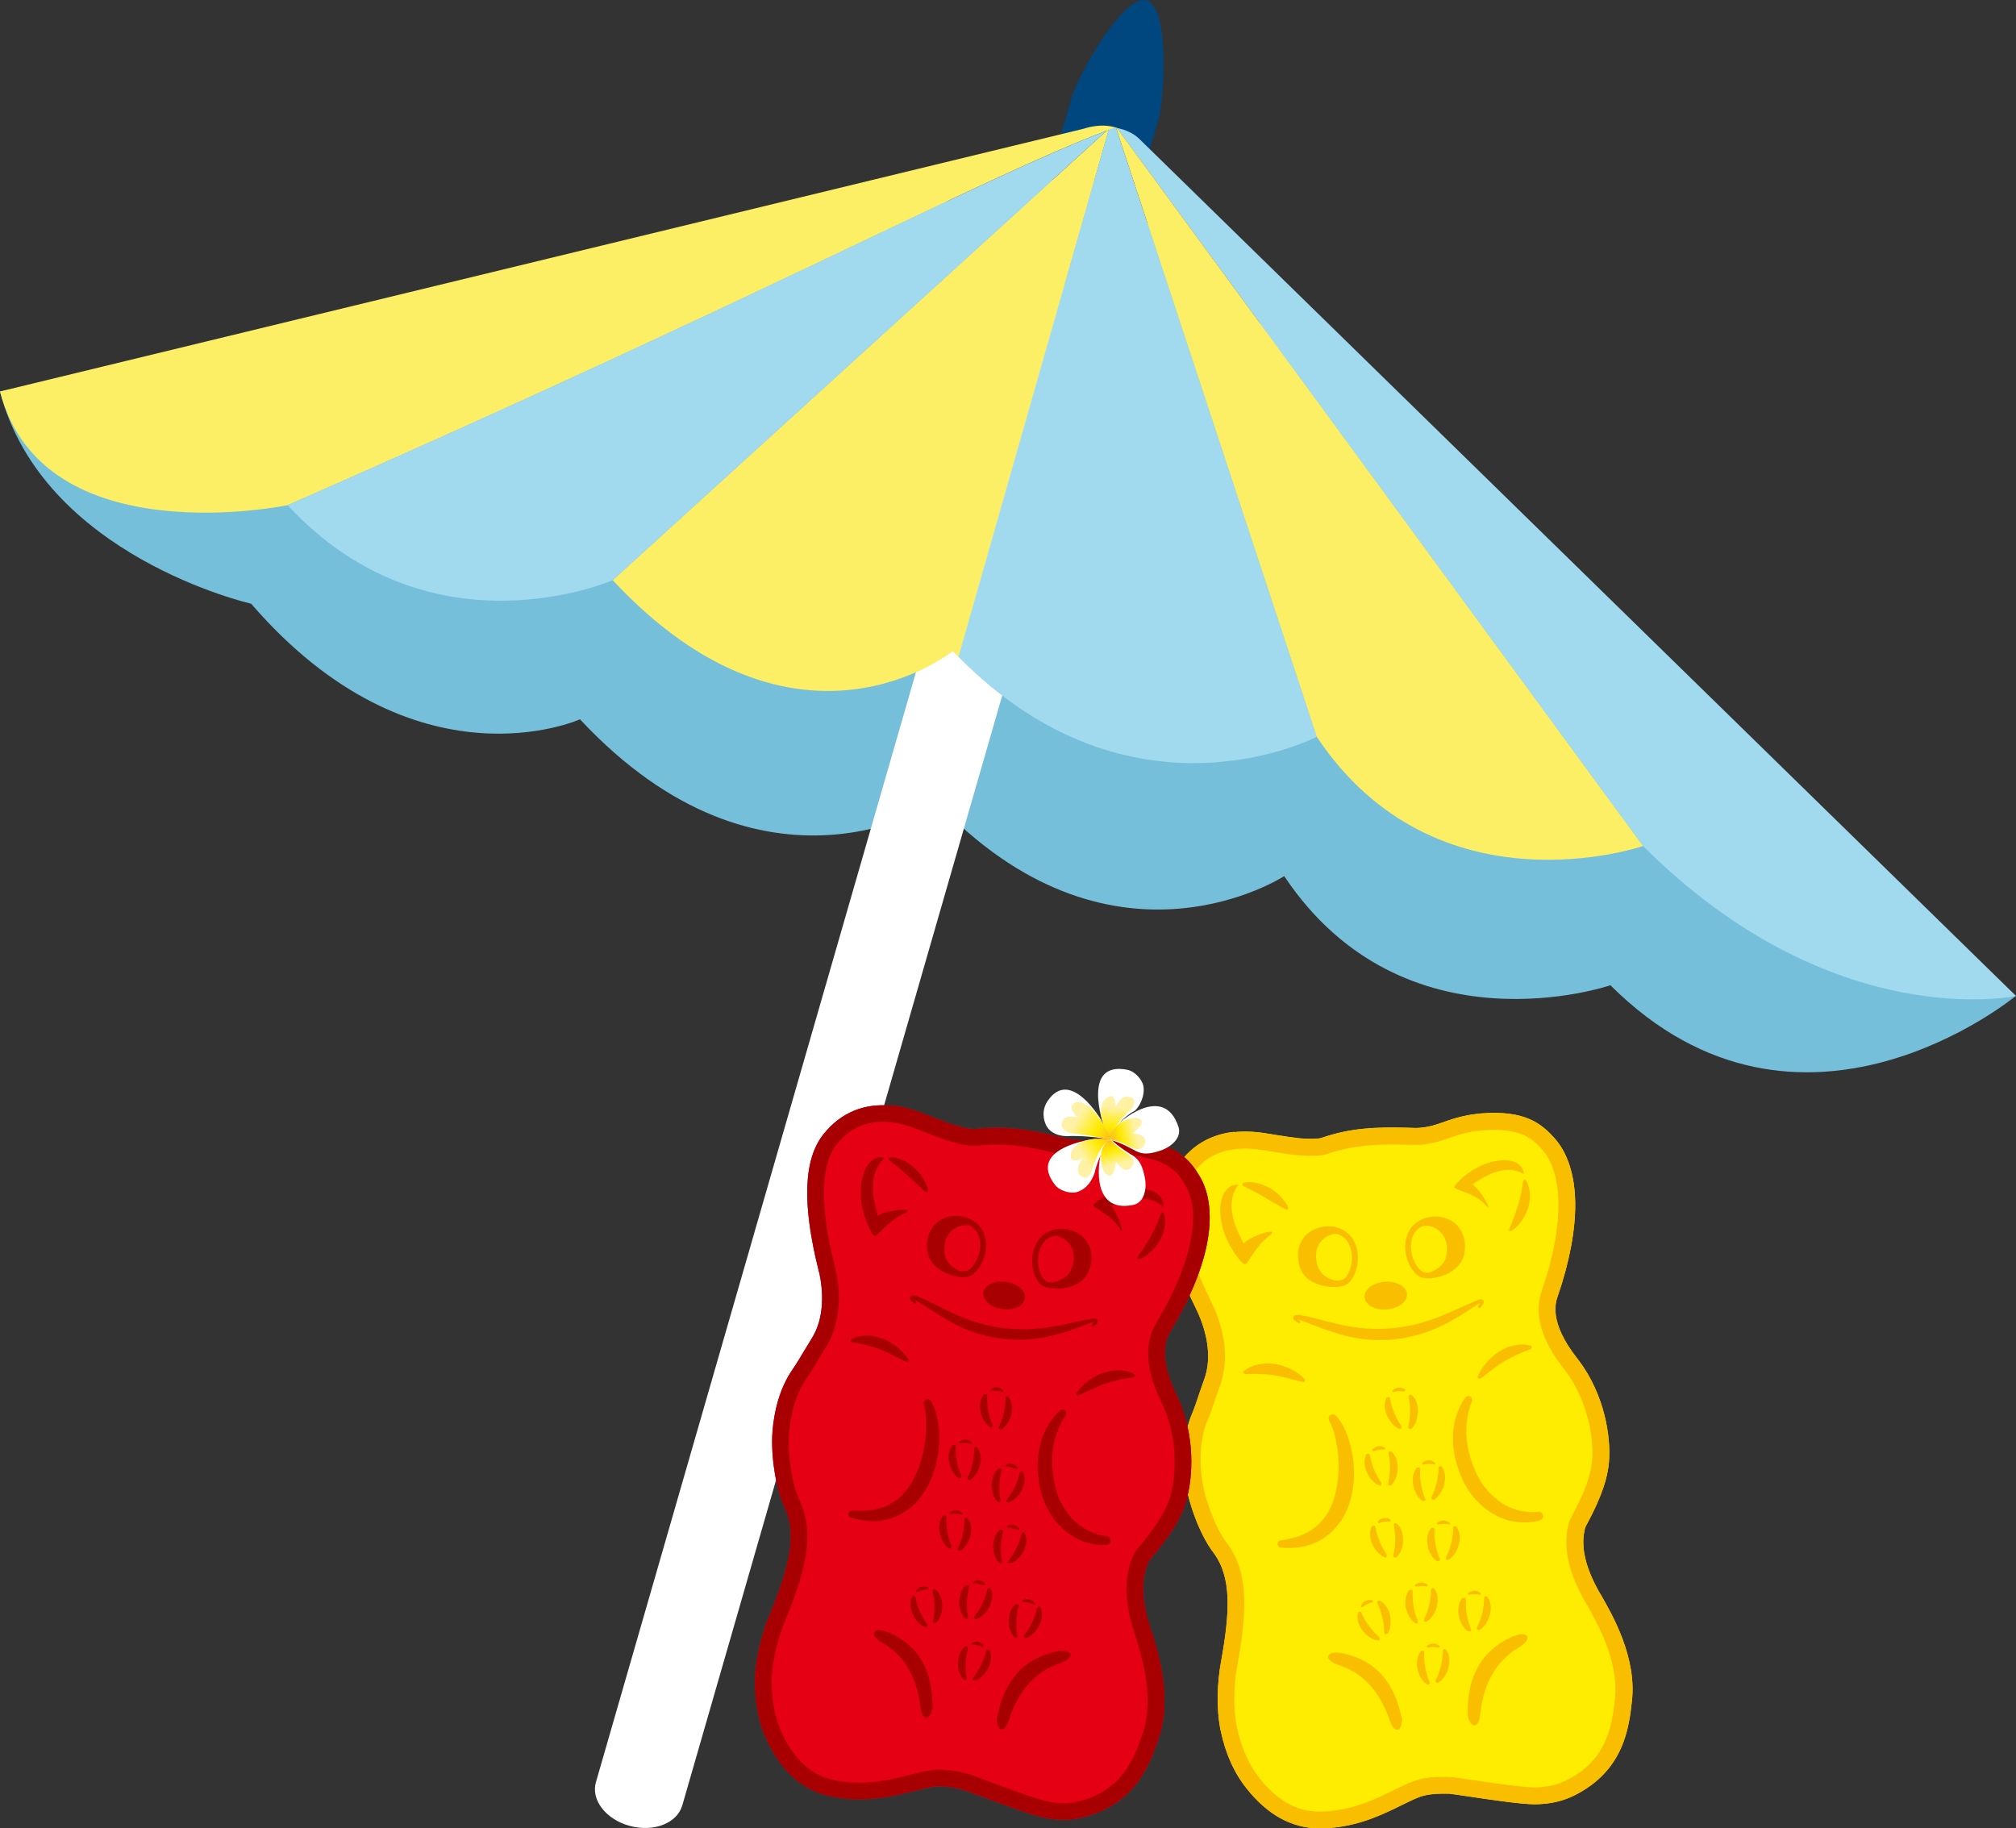
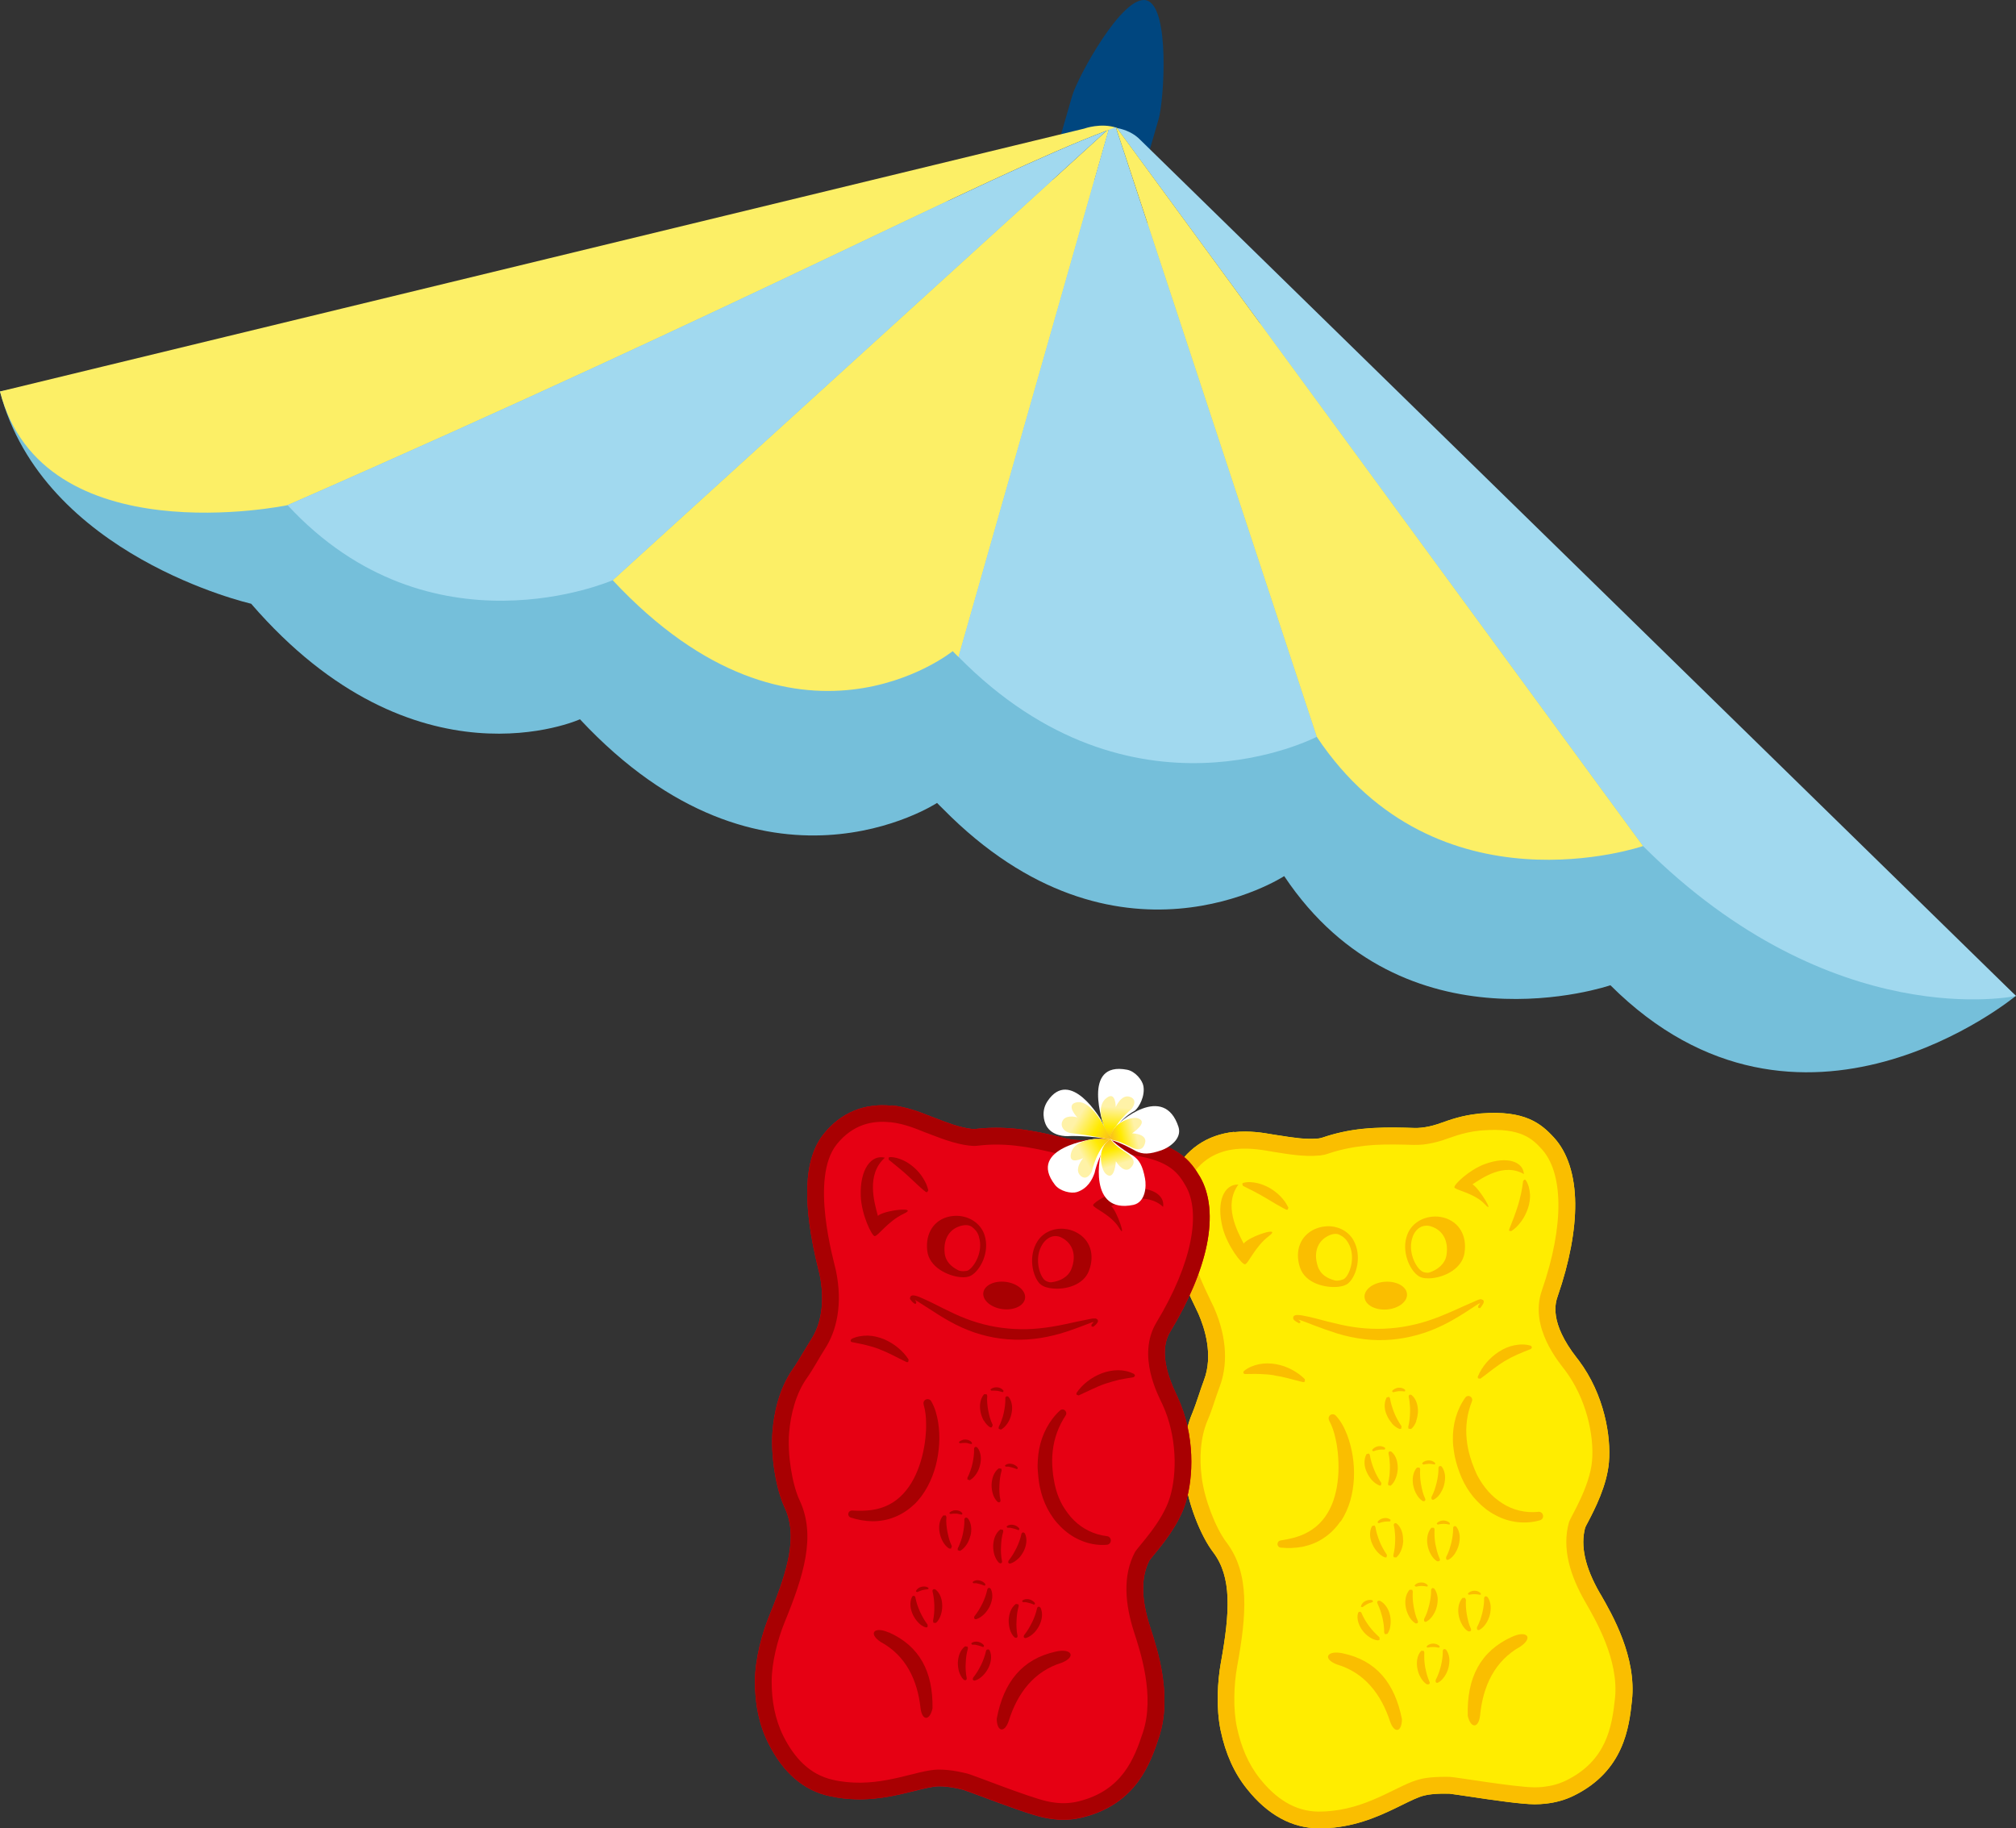
<svg xmlns="http://www.w3.org/2000/svg" width="258" height="234" viewBox="0 0 258 234" fill="none">
  <rect x="0" y="0" width="258" height="234" fill="#333333" stroke="none" />
  <path d="M135.449 18.365L137.229 12.216C137.89 9.946 143.67 -0.775 146.725 0.045C149.78 0.88 148.945 12.941 148.284 15.212L146.504 21.361" fill="#00467F" />
  <path d="M142.236 24.466C141.386 23.568 140.284 23.11 139.213 22.89L139.134 22.779L139.024 22.622L138.945 22.401L138.63 21.455L138.504 21.912L138.268 22.732C136.52 22.575 135.024 22.953 135.024 22.953L0 50.102C5.465 71.198 32.142 77.268 32.142 77.268C53.165 101.595 74.221 92.056 74.221 92.056C97.78 117.298 119.921 102.762 119.921 102.762C120.173 103.03 120.425 103.266 120.677 103.518C142.929 126.111 164.347 112.127 164.347 112.127C179.717 135.161 206.095 126.096 206.095 126.096C230.394 150.344 257.985 127.452 257.985 127.452L142.236 24.466Z" fill="#75BFDA" />
-   <path d="M87.306 231.083C86.644 233.353 83.636 234.52 80.597 233.684C77.542 232.865 75.605 230.358 76.266 228.087L130.676 39.35C131.337 37.08 134.329 35.913 137.384 36.748C140.44 37.568 142.377 40.091 141.715 42.345L87.306 231.099V231.083Z" fill="white" />
  <path d="M142.457 16.52L142.929 16.363C140.898 15.669 138.756 16.457 138.756 16.457L0 50.102C5.465 71.198 36.803 64.655 36.803 64.655C96.977 38.294 125.748 22.748 141.622 16.725L142.473 16.536L142.457 16.52Z" fill="#FCEF66" />
  <path d="M145.969 17.939C145.119 17.041 144.016 16.583 142.93 16.378L210.284 108.296C234.583 132.528 258.001 127.467 258.001 127.467L145.969 17.939Z" fill="#A1D9EF" />
  <path d="M141.623 16.725L78.41 74.256C101.969 99.498 121.922 83.338 121.922 83.338C122.174 83.606 122.426 83.842 122.678 84.094L141.891 16.646C141.796 16.678 141.717 16.709 141.623 16.741V16.725Z" fill="#FCEF66" />
  <path d="M36.805 64.654C55.135 84.457 78.411 74.256 78.411 74.256L141.624 16.725C125.75 22.748 96.978 38.293 36.805 64.654Z" fill="#A1D9EF" />
  <path d="M142.692 16.315C142.424 16.41 142.156 16.52 141.873 16.615L122.66 84.063C144.912 106.656 168.519 94.295 168.519 94.295L142.818 16.347C142.818 16.347 142.723 16.331 142.692 16.315Z" fill="#A1D9EF" />
  <path d="M142.82 16.347L168.521 94.311C183.891 117.345 210.269 108.28 210.269 108.28L142.931 16.362C142.931 16.362 142.852 16.347 142.82 16.347Z" fill="#FCEF66" />
  <path d="M157.951 144.858C154.423 145.236 151.715 147.112 150.108 150.281C148.234 153.986 149.226 159.678 153.148 167.671C153.242 167.861 153.337 168.066 153.368 168.129C154.155 169.926 155.305 173.41 154.077 176.642C153.825 177.305 153.62 177.935 153.415 178.55C153.148 179.339 152.896 180.095 152.581 180.868C151.321 183.832 151.384 187.096 151.667 189.319C152.061 192.44 153.636 196.524 155.258 198.652C157.652 201.805 157.431 206.236 156.234 212.842C155.825 215.112 155.604 218.581 156.218 221.482C156.848 224.461 157.951 226.921 159.604 228.971C162.234 232.266 165.321 233.953 168.738 233.984C169.4 233.984 170.077 233.953 170.738 233.89C174.313 233.511 177.132 232.124 179.384 231.02C180.533 230.453 181.526 229.964 182.266 229.79C182.581 229.712 182.927 229.649 183.305 229.617C184.061 229.538 184.833 229.538 185.494 229.554C185.762 229.586 186.848 229.743 187.809 229.885C191.368 230.421 194.691 230.894 196.392 230.91H196.407C196.88 230.91 197.352 230.878 197.793 230.831C199.1 230.689 200.297 230.358 201.415 229.806C207.856 226.637 208.486 221.009 208.848 217.65C209.463 212.085 206.345 206.661 204.848 204.06L204.738 203.887C202.848 200.591 202.234 197.848 202.864 195.499C202.927 195.357 203.085 195.042 203.226 194.789C204.077 193.166 205.652 190.123 205.904 187.143C206.187 183.863 205.337 178.487 202.03 174.088C201.967 174.01 201.904 173.915 201.809 173.805C198.203 169.201 199.069 166.694 199.352 165.874C200.848 161.554 201.62 157.439 201.589 154.018C201.557 150.407 200.612 147.491 198.88 145.599C197.226 143.786 195.148 142.067 189.589 142.493C189.431 142.493 189.274 142.524 189.132 142.54C187.085 142.761 185.557 143.313 184.533 143.675C184.297 143.754 184.093 143.833 183.935 143.88C183.195 144.117 182.518 144.259 181.888 144.322C181.557 144.353 181.226 144.369 180.927 144.353C179.463 144.306 177.652 144.259 175.872 144.353C175.384 144.385 174.896 144.416 174.423 144.464C172.565 144.653 170.88 145.031 169.258 145.583C169.085 145.646 168.896 145.678 168.691 145.709H168.644C167.1 145.851 165.494 145.599 163.809 145.331C163.589 145.299 163.368 145.268 163.148 145.236C163.037 145.22 162.896 145.189 162.754 145.173C161.683 144.984 159.903 144.684 157.919 144.889" fill="#FFED00" />
  <path d="M159.32 161.806C159.73 161.806 160.58 159.568 162.391 158.196C164.186 156.84 159.84 158.227 159.163 159.158C158.344 157.565 156.533 154.254 158.486 151.606C156.722 151.527 155.588 153.702 156.47 157.14C157.068 159.441 158.911 161.822 159.32 161.806Z" fill="#FABE00" />
  <path d="M159.087 151.795H159.118C159.591 152.047 160.063 152.268 160.52 152.504C160.977 152.741 161.418 152.993 161.858 153.245L163.181 154.034C163.418 154.16 163.638 154.318 163.874 154.428C164.11 154.554 164.347 154.696 164.614 154.822H164.788L164.882 154.554C164.756 154.286 164.599 154.05 164.441 153.797C164.268 153.577 164.095 153.34 163.89 153.135C163.496 152.725 163.024 152.363 162.52 152.063C162.016 151.779 161.465 151.543 160.898 151.417C160.315 151.29 159.732 151.227 159.118 151.385L158.977 151.495L159.071 151.779L159.087 151.795Z" fill="#FABE00" />
  <path d="M181.115 207.765H181.335C181.446 207.734 181.509 207.592 181.446 207.481V207.45C181.304 207.15 181.194 206.851 181.115 206.535C181.036 206.22 180.957 205.905 180.91 205.589C180.863 205.274 180.816 204.959 180.8 204.643C180.784 204.328 180.784 204.013 180.8 203.666L180.721 203.461H180.39C180.107 203.776 179.95 204.186 179.887 204.58C179.824 204.974 179.839 205.384 179.918 205.763C179.997 206.141 180.123 206.52 180.327 206.866C180.516 207.213 180.768 207.529 181.131 207.749" fill="#FABE00" />
  <path d="M182.533 207.544C182.911 207.355 183.179 207.04 183.4 206.709C183.62 206.378 183.778 206.015 183.872 205.637C183.967 205.258 184.014 204.848 183.982 204.454C183.935 204.06 183.809 203.65 183.557 203.319L183.384 203.24C183.258 203.24 183.148 203.351 183.148 203.477C183.148 203.839 183.132 204.155 183.085 204.454C183.037 204.77 182.99 205.069 182.911 205.384C182.833 205.7 182.738 205.999 182.644 206.315C182.533 206.614 182.407 206.914 182.25 207.213V207.45C182.297 207.56 182.439 207.607 182.549 207.544" fill="#FABE00" />
  <path d="M181.197 203.067L181.559 203.004C181.669 203.004 181.795 202.988 181.905 202.972C182.141 202.972 182.378 203.004 182.614 203.051L182.708 203.02V202.862C182.598 202.751 182.472 202.673 182.33 202.61C182.189 202.547 182.031 202.531 181.889 202.531C181.59 202.531 181.26 202.641 181.071 202.862L181.039 202.956L181.181 203.051L181.197 203.067Z" fill="#FABE00" />
  <path d="M187.573 204.706L187.495 204.501H187.164C186.88 204.817 186.723 205.227 186.66 205.621C186.597 206.015 186.613 206.425 186.691 206.803C186.77 207.182 186.896 207.56 187.101 207.907C187.29 208.254 187.542 208.585 187.904 208.79H188.125C188.235 208.758 188.298 208.616 188.251 208.506V208.475C188.109 208.175 187.999 207.875 187.92 207.56C187.841 207.245 187.762 206.929 187.715 206.614C187.668 206.299 187.621 205.983 187.605 205.668C187.589 205.353 187.589 205.038 187.605 204.691" fill="#FABE00" />
  <path d="M189.413 207.371C189.303 207.67 189.177 207.97 189.02 208.269V208.506C189.067 208.616 189.209 208.664 189.319 208.601C189.697 208.411 189.964 208.096 190.185 207.765C190.405 207.434 190.563 207.071 190.657 206.693C190.752 206.314 190.799 205.905 190.768 205.51C190.72 205.116 190.61 204.691 190.342 204.375L190.169 204.296C190.043 204.296 189.933 204.407 189.933 204.533C189.933 204.895 189.917 205.195 189.87 205.51C189.823 205.826 189.775 206.141 189.697 206.441C189.618 206.756 189.523 207.055 189.429 207.371" fill="#FABE00" />
  <path d="M189.147 203.666C189.005 203.618 188.848 203.587 188.706 203.587C188.407 203.587 188.076 203.697 187.887 203.918L187.855 204.013L187.997 204.107L188.359 204.044C188.47 204.044 188.596 204.028 188.706 204.028C188.942 204.028 189.178 204.06 189.415 204.107L189.509 204.076V203.918C189.399 203.808 189.273 203.729 189.131 203.666" fill="#FABE00" />
  <path d="M184.25 199.503C184.124 199.204 184.014 198.904 183.92 198.589C183.841 198.274 183.762 197.958 183.699 197.643C183.652 197.328 183.605 197.012 183.589 196.697C183.573 196.382 183.573 196.066 183.589 195.735L183.51 195.53H183.18C182.896 195.846 182.739 196.256 182.676 196.65C182.613 197.044 182.628 197.454 182.707 197.832C182.786 198.226 182.912 198.589 183.117 198.936C183.306 199.283 183.557 199.598 183.92 199.819H184.14C184.25 199.787 184.313 199.645 184.266 199.535V199.503H184.25Z" fill="#FABE00" />
  <path d="M186.22 198.778C186.44 198.447 186.598 198.084 186.692 197.706C186.787 197.328 186.834 196.918 186.803 196.524C186.755 196.129 186.629 195.719 186.377 195.388L186.204 195.31C186.078 195.31 185.968 195.42 185.968 195.546C185.968 195.909 185.952 196.208 185.905 196.524C185.858 196.839 185.81 197.154 185.732 197.454C185.653 197.769 185.559 198.069 185.464 198.384C185.354 198.684 185.228 198.983 185.07 199.283V199.519C185.118 199.63 185.259 199.677 185.37 199.614C185.747 199.425 186.015 199.109 186.236 198.778" fill="#FABE00" />
  <path d="M185.446 195.12L185.54 195.089V194.931C185.446 194.821 185.304 194.742 185.162 194.679C185.021 194.632 184.863 194.6 184.721 194.6C184.422 194.6 184.092 194.71 183.903 194.931L183.871 195.026L183.997 195.12L184.359 195.057C184.47 195.057 184.595 195.042 184.706 195.026C184.926 195.026 185.178 195.057 185.414 195.105" fill="#FABE00" />
  <path d="M182.06 192.125H182.281C182.391 192.093 182.454 191.952 182.391 191.841V191.81C182.249 191.51 182.139 191.211 182.06 190.895C181.981 190.58 181.903 190.265 181.855 189.949C181.808 189.634 181.761 189.319 181.745 189.003C181.729 188.688 181.729 188.373 181.745 188.026L181.666 187.821H181.336C181.052 188.136 180.895 188.546 180.832 188.94C180.769 189.334 180.785 189.744 180.863 190.123C180.942 190.501 181.068 190.879 181.273 191.226C181.462 191.573 181.714 191.888 182.076 192.109" fill="#FABE00" />
  <path d="M184.345 191.084C184.565 190.753 184.723 190.391 184.817 190.012C184.912 189.634 184.959 189.224 184.928 188.83C184.88 188.436 184.754 188.026 184.502 187.695L184.329 187.616C184.203 187.616 184.093 187.726 184.093 187.852C184.093 188.215 184.077 188.514 184.03 188.83C183.983 189.145 183.935 189.46 183.857 189.76C183.778 190.075 183.683 190.375 183.589 190.69C183.479 190.99 183.353 191.289 183.195 191.589V191.825C183.243 191.936 183.384 191.983 183.495 191.92C183.872 191.731 184.14 191.415 184.361 191.084" fill="#FABE00" />
  <path d="M182.154 187.442L182.516 187.379C182.626 187.379 182.752 187.363 182.862 187.348C183.098 187.348 183.335 187.379 183.571 187.427L183.665 187.395V187.237C183.555 187.127 183.429 187.048 183.287 186.985C183.146 186.938 182.988 186.906 182.846 186.906C182.547 186.906 182.217 187.017 182.028 187.237L181.996 187.332L182.138 187.427L182.154 187.442Z" fill="#FABE00" />
  <path d="M182.942 215.254C182.816 214.954 182.706 214.655 182.611 214.339C182.532 214.024 182.454 213.709 182.391 213.393C182.343 213.078 182.296 212.763 182.28 212.447C182.265 212.132 182.265 211.817 182.28 211.486L182.202 211.281H181.871C181.587 211.596 181.43 212.006 181.367 212.4C181.304 212.794 181.32 213.204 181.398 213.583C181.477 213.977 181.603 214.339 181.808 214.686C181.997 215.033 182.249 215.348 182.611 215.569H182.832C182.942 215.538 183.005 215.396 182.958 215.285V215.254H182.942Z" fill="#FABE00" />
  <path d="M184.88 211.044C184.754 211.044 184.644 211.155 184.644 211.281C184.644 211.644 184.628 211.959 184.581 212.258C184.534 212.574 184.486 212.889 184.408 213.189C184.329 213.504 184.234 213.804 184.124 214.119C184.014 214.418 183.888 214.718 183.73 215.018V215.254C183.778 215.364 183.919 215.412 184.03 215.349C184.408 215.159 184.675 214.844 184.896 214.513C185.116 214.182 185.274 213.819 185.368 213.441C185.463 213.063 185.51 212.653 185.479 212.258C185.431 211.864 185.321 211.454 185.053 211.123L184.864 211.044H184.88Z" fill="#FABE00" />
  <path d="M184.141 210.871L184.236 210.839V210.682C184.141 210.571 183.999 210.492 183.858 210.429C183.716 210.382 183.559 210.351 183.417 210.351C183.118 210.351 182.787 210.461 182.598 210.682L182.566 210.776L182.692 210.871L183.055 210.808C183.165 210.808 183.291 210.792 183.401 210.792C183.622 210.792 183.874 210.824 184.11 210.871" fill="#FABE00" />
  <path d="M179.557 197.17C179.572 196.776 179.525 196.382 179.399 195.988C179.273 195.61 179.053 195.231 178.738 194.979L178.549 194.932C178.423 194.963 178.344 195.089 178.375 195.215C178.454 195.562 178.501 195.878 178.517 196.193C178.549 196.508 178.564 196.824 178.549 197.139C178.549 197.454 178.517 197.785 178.486 198.101C178.438 198.416 178.391 198.747 178.312 199.062V199.094L178.36 199.299L178.69 199.33C179.005 199.062 179.21 198.7 179.352 198.321C179.494 197.959 179.557 197.565 179.588 197.17" fill="#FABE00" />
  <path d="M177.448 199.314L177.496 198.983H177.48C177.291 198.7 177.118 198.416 176.96 198.132C176.803 197.848 176.661 197.549 176.551 197.265C176.425 196.965 176.33 196.666 176.236 196.366C176.141 196.067 176.078 195.767 176.015 195.42L175.905 195.231L175.59 195.31C175.385 195.672 175.322 196.098 175.338 196.492C175.354 196.902 175.464 197.281 175.637 197.643C175.795 198.006 176.015 198.337 176.283 198.636C176.551 198.92 176.866 199.188 177.26 199.33L177.464 199.299L177.448 199.314Z" fill="#FABE00" />
  <path d="M177.856 194.71L177.95 194.663V194.49C177.698 194.301 177.368 194.237 177.068 194.301C176.911 194.332 176.769 194.379 176.643 194.458C176.517 194.537 176.391 194.632 176.312 194.758V194.868L176.454 194.947C176.69 194.852 176.911 194.789 177.147 194.758C177.257 194.742 177.368 194.726 177.494 194.726H177.872L177.856 194.71Z" fill="#FABE00" />
  <path d="M179.731 178.078L179.825 178.046V177.873C179.605 177.668 179.274 177.573 178.975 177.605C178.818 177.605 178.676 177.668 178.534 177.731C178.392 177.794 178.266 177.888 178.172 177.999V178.109L178.298 178.188C178.534 178.125 178.77 178.062 179.007 178.046C179.117 178.046 179.227 178.046 179.353 178.046L179.715 178.078H179.731Z" fill="#FABE00" />
  <path d="M177.983 190.139C178.298 189.87 178.503 189.508 178.645 189.129C178.786 188.767 178.849 188.373 178.881 187.979C178.881 187.584 178.849 187.19 178.723 186.796C178.597 186.418 178.377 186.039 178.062 185.787L177.873 185.74C177.747 185.771 177.668 185.897 177.7 186.024C177.778 186.37 177.826 186.686 177.841 187.001C177.873 187.316 177.889 187.632 177.873 187.947C177.873 188.262 177.841 188.593 177.81 188.909C177.763 189.224 177.715 189.555 177.637 189.87V189.902L177.684 190.107L178.015 190.139H177.983Z" fill="#FABE00" />
  <path d="M176.533 190.138L176.738 190.107L176.785 189.776H176.769C176.58 189.492 176.407 189.208 176.249 188.924C176.092 188.641 175.95 188.341 175.84 188.057C175.714 187.758 175.619 187.458 175.525 187.159C175.43 186.859 175.367 186.559 175.304 186.213L175.194 186.023L174.879 186.102C174.675 186.465 174.612 186.891 174.627 187.285C174.643 187.695 174.753 188.073 174.927 188.436C175.084 188.798 175.304 189.129 175.572 189.429C175.84 189.713 176.155 189.981 176.549 190.123" fill="#FABE00" />
  <path d="M176.786 185.519H177.164L177.259 185.472V185.298C177.007 185.109 176.676 185.046 176.377 185.093C176.22 185.125 176.078 185.172 175.952 185.251C175.826 185.33 175.7 185.424 175.621 185.55V185.661L175.763 185.74C175.999 185.645 176.22 185.582 176.456 185.55C176.566 185.535 176.676 185.519 176.802 185.519" fill="#FABE00" />
  <path d="M181.227 181.877C181.368 181.514 181.431 181.12 181.463 180.726C181.479 180.332 181.431 179.938 181.305 179.544C181.179 179.165 180.959 178.787 180.644 178.535L180.455 178.487C180.329 178.519 180.25 178.645 180.282 178.771C180.36 179.118 180.408 179.433 180.423 179.749C180.455 180.064 180.471 180.379 180.455 180.695C180.455 181.01 180.423 181.341 180.392 181.656C180.36 181.987 180.297 182.303 180.219 182.618V182.65L180.266 182.855L180.597 182.886C180.912 182.618 181.116 182.255 181.258 181.877" fill="#FABE00" />
  <path d="M178.138 182.192C178.406 182.476 178.721 182.744 179.115 182.886L179.32 182.854L179.367 182.523H179.351C179.162 182.24 178.989 181.956 178.831 181.672C178.674 181.388 178.532 181.089 178.422 180.805C178.296 180.505 178.201 180.206 178.107 179.906C178.012 179.607 177.949 179.307 177.887 178.96L177.776 178.771L177.461 178.85C177.257 179.212 177.194 179.638 177.209 180.032C177.225 180.442 177.335 180.821 177.509 181.183C177.666 181.546 177.886 181.877 178.154 182.177" fill="#FABE00" />
  <path d="M174.251 206.409L174.093 206.283C173.967 206.251 173.841 206.314 173.794 206.441C173.684 206.835 173.715 207.26 173.841 207.655C173.967 208.049 174.156 208.396 174.392 208.711C174.629 209.026 174.912 209.294 175.243 209.515C175.573 209.736 175.936 209.909 176.361 209.941L176.566 209.862L176.534 209.531H176.518C176.266 209.294 176.03 209.074 175.81 208.837C175.589 208.601 175.385 208.348 175.196 208.096C175.007 207.844 174.833 207.576 174.676 207.308C174.518 207.04 174.377 206.756 174.235 206.441L174.251 206.409Z" fill="#FABE00" />
  <path d="M177.146 208.963L177.241 209.153L177.556 209.105C177.808 208.759 177.902 208.364 177.949 207.97C177.997 207.576 177.981 207.182 177.902 206.788C177.823 206.409 177.682 206.015 177.461 205.684C177.241 205.353 176.957 205.038 176.579 204.864H176.375C176.264 204.927 176.217 205.069 176.264 205.18C176.422 205.511 176.532 205.794 176.642 206.094C176.737 206.394 176.831 206.693 176.91 207.008C176.989 207.324 177.036 207.639 177.083 207.954C177.115 208.27 177.146 208.601 177.146 208.932V208.963Z" fill="#FABE00" />
  <path d="M174.361 205.7L174.66 205.479L174.959 205.306C175.164 205.195 175.384 205.132 175.636 205.053L175.715 204.974L175.652 204.817C175.51 204.754 175.353 204.754 175.195 204.77C175.038 204.785 174.896 204.833 174.755 204.896C174.471 205.022 174.251 205.274 174.172 205.558V205.652L174.361 205.684V205.7Z" fill="#FABE00" />
  <path d="M172.548 159.079C173.524 160.766 172.816 162.989 172.076 163.635C171.918 163.777 171.241 163.982 170.816 163.872C169.871 163.62 168.989 163.131 168.642 162.059C168.044 160.23 168.658 158.732 170.154 158.086C170.737 157.833 171.194 157.912 171.367 158.007C171.824 158.228 172.186 158.464 172.548 159.079ZM171.241 164.692C171.839 164.629 172.296 164.471 172.579 164.203C173.603 163.304 174.343 160.703 173.194 158.701C172.501 157.487 171.052 156.793 169.54 156.966C169.099 157.014 168.69 157.124 168.28 157.297C166.422 158.133 165.666 160.056 166.359 162.201C167.052 164.313 169.713 164.849 171.225 164.692" fill="#FABE00" />
  <path d="M180.787 158.275C181.039 157.628 181.496 157.077 182.141 156.919C182.456 156.84 182.755 156.856 183.007 156.919C184.566 157.345 185.417 158.716 185.118 160.624C184.944 161.743 183.999 162.5 182.96 162.847C182.629 162.957 182.188 162.847 181.968 162.705C181.149 162.185 180.094 160.088 180.803 158.259M181.574 163.336C182.047 163.635 182.74 163.635 183.244 163.588C185.039 163.399 187.102 162.311 187.417 160.387C187.779 158.149 186.724 156.367 184.755 155.831C184.251 155.705 183.748 155.658 183.228 155.721C181.779 155.878 180.582 156.745 180.11 157.991C179.275 160.151 180.425 162.611 181.574 163.336Z" fill="#FABE00" />
  <path d="M157.951 144.858C154.423 145.236 151.715 147.112 150.108 150.281C148.234 153.986 149.226 159.678 153.148 167.671C153.242 167.861 153.337 168.066 153.368 168.144C154.155 169.942 155.305 173.426 154.077 176.658C153.825 177.32 153.62 177.951 153.415 178.566C153.148 179.354 152.896 180.111 152.581 180.883C151.321 183.832 151.384 187.111 151.667 189.334C152.061 192.456 153.636 196.555 155.258 198.668C157.652 201.821 157.431 206.251 156.234 212.857C155.825 215.128 155.604 218.596 156.218 221.497C156.848 224.477 157.951 226.937 159.604 228.986C162.234 232.281 165.321 233.968 168.738 234C169.4 234 170.077 233.968 170.738 233.905C174.313 233.527 177.132 232.14 179.384 231.036C180.533 230.468 181.526 229.98 182.266 229.806C182.581 229.727 182.927 229.664 183.305 229.633C184.061 229.554 184.833 229.554 185.494 229.57C185.762 229.585 186.848 229.759 187.809 229.901C191.368 230.437 194.691 230.91 196.392 230.926H196.407C196.88 230.926 197.352 230.894 197.793 230.847C199.1 230.705 200.297 230.374 201.415 229.822C207.856 226.653 208.486 221.024 208.848 217.666C209.463 212.101 206.345 206.677 204.848 204.076L204.738 203.902C202.848 200.607 202.234 197.864 202.864 195.515C202.927 195.373 203.085 195.057 203.226 194.805C204.077 193.181 205.652 190.138 205.904 187.158C206.187 183.879 205.337 178.503 202.03 174.104C201.967 174.025 201.904 173.931 201.809 173.82C198.203 169.216 199.069 166.71 199.352 165.89C200.848 161.57 201.62 157.455 201.589 154.034C201.557 150.423 200.612 147.506 198.88 145.614C197.226 143.801 195.148 142.083 189.589 142.508C189.431 142.508 189.274 142.54 189.132 142.556C187.085 142.776 185.557 143.328 184.533 143.691C184.297 143.77 184.093 143.849 183.935 143.896C183.195 144.132 182.518 144.274 181.888 144.337C181.557 144.369 181.226 144.385 180.927 144.369C179.463 144.322 177.652 144.274 175.872 144.369C175.384 144.4 174.896 144.432 174.423 144.479C172.565 144.668 170.88 145.047 169.258 145.599C169.085 145.662 168.896 145.709 168.691 145.725H168.644C167.1 145.867 165.494 145.614 163.809 145.346C163.589 145.315 163.368 145.283 163.148 145.236C163.037 145.22 162.896 145.189 162.754 145.173C161.683 144.984 159.903 144.684 157.919 144.905M158.155 147.065C160.14 146.86 161.966 147.254 162.833 147.396C164.848 147.711 166.817 148.074 168.848 147.885H168.927C169.274 147.837 169.62 147.774 169.967 147.648C171.494 147.128 173.069 146.813 174.659 146.639C175.1 146.592 175.557 146.56 175.998 146.529C177.62 146.434 179.242 146.482 180.88 146.529C181.305 146.529 181.73 146.529 182.14 146.482C182.974 146.387 183.793 146.198 184.596 145.945C185.51 145.662 187.1 144.936 189.368 144.7C189.494 144.7 189.636 144.668 189.778 144.668C194.707 144.29 196.156 145.819 197.305 147.065C200.03 150.045 200.266 156.667 197.321 165.165C195.667 169.926 199.573 174.404 200.297 175.381C202.99 178.96 204.03 183.69 203.746 186.953C203.463 190.28 201.085 194.001 200.801 194.789C199.825 198.211 201.006 201.758 202.848 204.974C204.14 207.229 207.226 212.432 206.675 217.414C206.282 221.009 205.604 225.313 200.439 227.867C199.494 228.324 198.533 228.576 197.541 228.687C197.163 228.734 196.77 228.75 196.376 228.75C193.841 228.734 186.234 227.425 185.541 227.41C184.707 227.394 183.872 227.41 183.037 227.488C182.596 227.536 182.155 227.599 181.73 227.709C179.085 228.34 175.526 231.225 170.47 231.761C169.904 231.824 169.321 231.856 168.722 231.856C165.636 231.824 163.211 230.106 161.258 227.662C159.715 225.738 158.817 223.5 158.297 221.072C157.793 218.691 157.903 215.601 158.329 213.267C159.51 206.756 159.998 201.395 156.943 197.375C155.557 195.546 154.14 191.857 153.793 189.082C153.478 186.654 153.604 183.958 154.549 181.766C155.179 180.3 155.526 178.944 156.092 177.462C157.037 174.955 157.179 171.455 155.337 167.293C154.833 166.158 149.494 156.32 152.029 151.306C153.541 148.31 155.951 147.301 158.155 147.065Z" fill="#FABE00" />
  <path d="M189.162 167.151L189.193 167.404H189.445C189.539 167.262 189.634 167.151 189.713 167.025L189.839 166.804L189.886 166.647V166.536L189.807 166.379L189.555 166.284H189.398L189.162 166.363C189.02 166.41 188.878 166.489 188.752 166.536C188.232 166.757 187.728 166.978 187.209 167.214L185.697 167.892C185.445 168.003 185.193 168.113 184.941 168.208C184.689 168.318 184.437 168.413 184.185 168.523C183.162 168.917 182.138 169.264 181.099 169.5C180.043 169.753 178.988 169.926 177.917 170.005C175.776 170.178 173.634 170.005 171.492 169.516C170.421 169.28 169.35 168.996 168.28 168.712C167.728 168.586 167.193 168.444 166.626 168.35C166.469 168.318 166.327 168.318 166.169 168.302H165.917L165.76 168.334C165.76 168.334 165.618 168.365 165.524 168.507L165.492 168.728L165.539 168.854L165.65 168.98L165.839 169.122C165.965 169.201 166.091 169.28 166.217 169.343L166.406 169.311V169.091H166.39L166.154 168.886L166.469 168.98C166.988 169.169 167.508 169.359 168.012 169.564L169.587 170.147C170.122 170.336 170.658 170.51 171.193 170.683C172.28 171.014 173.413 171.251 174.563 171.392C175.713 171.534 176.878 171.55 178.028 171.456C180.327 171.266 182.595 170.62 184.642 169.611C185.162 169.359 185.665 169.091 186.138 168.807C186.626 168.523 187.114 168.239 187.587 167.924L188.988 167.009C189.099 166.931 189.209 166.868 189.335 166.82L189.398 166.789V166.836L189.162 167.167V167.151Z" fill="#FABE00" />
  <path d="M163.07 176.028C163.668 176.122 164.267 176.248 164.881 176.406C165.495 176.564 166.109 176.737 166.786 176.895L166.991 176.832V176.516C166.503 176.012 165.936 175.618 165.306 175.287C164.692 174.955 164.015 174.719 163.306 174.593C162.597 174.467 161.857 174.451 161.149 174.593C160.44 174.735 159.763 175.003 159.196 175.46L159.117 175.633C159.117 175.759 159.212 175.854 159.338 175.854C160.015 175.854 160.645 175.823 161.259 175.854C161.873 175.87 162.456 175.917 163.054 176.012" fill="#FABE00" />
  <path d="M195.905 172.228C195.212 172.023 194.487 172.039 193.779 172.181C193.07 172.323 192.393 172.622 191.794 173.017C191.196 173.411 190.661 173.884 190.204 174.42C189.763 174.956 189.385 175.539 189.117 176.201L189.149 176.406L189.448 176.454C189.999 176.059 190.503 175.649 191.007 175.271C191.511 174.893 192.015 174.53 192.535 174.215C193.054 173.899 193.574 173.631 194.141 173.379C194.692 173.127 195.275 172.906 195.905 172.654L196.031 172.512C196.062 172.402 195.999 172.276 195.873 172.228" fill="#FABE00" />
  <path d="M177.479 167.593C178.975 167.482 180.141 166.584 180.062 165.606C179.983 164.629 178.708 163.935 177.211 164.045C175.715 164.156 174.55 165.054 174.629 166.032C174.708 167.009 175.983 167.703 177.479 167.593Z" fill="#FABE00" />
  <path d="M190.031 154.128C191.401 155.595 189.323 152.079 188.441 151.574C189.764 150.707 192.52 148.799 195.023 150.266C194.929 148.689 192.913 147.901 189.968 149.004C188 149.745 186.079 151.59 186.126 151.952C186.173 152.315 188.661 152.662 190.031 154.128Z" fill="#FABE00" />
  <path d="M195.794 152.836C195.763 152.221 195.621 151.574 195.259 151.038L195.133 150.959L194.928 151.117C194.865 151.716 194.771 152.221 194.66 152.741C194.55 153.261 194.424 153.766 194.267 154.27C194.109 154.775 193.936 155.279 193.747 155.784C193.558 156.288 193.338 156.809 193.133 157.361V157.518L193.401 157.566C193.92 157.234 194.345 156.793 194.708 156.288C195.07 155.784 195.338 155.232 195.542 154.649C195.731 154.065 195.841 153.435 195.81 152.804" fill="#FABE00" />
  <path d="M171.574 194.742C172.126 193.906 172.535 192.992 172.803 192.062C173.338 190.186 173.401 188.246 173.118 186.386C172.976 185.456 172.74 184.541 172.409 183.658C172.063 182.775 171.637 181.908 170.944 181.167C170.787 180.994 170.519 180.947 170.315 181.057C170.063 181.199 169.952 181.514 170.094 181.766V181.798C170.472 182.492 170.74 183.28 170.913 184.1C170.96 184.305 171.007 184.51 171.039 184.715C171.086 184.92 171.102 185.125 171.133 185.33C171.196 185.74 171.244 186.165 171.259 186.575C171.37 188.246 171.259 189.918 170.818 191.478C170.393 193.024 169.59 194.427 168.393 195.404C167.795 195.893 167.102 196.287 166.33 196.571C165.559 196.855 164.74 197.012 163.889 197.154H163.874C163.669 197.186 163.511 197.359 163.496 197.564C163.464 197.816 163.653 198.053 163.905 198.069C164.834 198.163 165.779 198.132 166.724 197.958C167.669 197.753 168.614 197.391 169.433 196.823C170.267 196.271 170.992 195.53 171.543 194.71" fill="#FABE00" />
  <path d="M196.834 193.496C195.181 193.654 193.59 193.26 192.251 192.393C191.921 192.188 191.606 191.936 191.291 191.683C190.992 191.431 190.708 191.147 190.44 190.848C189.921 190.249 189.464 189.586 189.086 188.877C188.992 188.703 188.913 188.53 188.834 188.325C188.755 188.136 188.661 187.947 188.598 187.757C188.44 187.379 188.299 186.985 188.188 186.591C187.936 185.802 187.779 184.998 187.7 184.194C187.527 182.57 187.747 180.931 188.377 179.338C188.456 179.133 188.393 178.897 188.204 178.755C187.984 178.597 187.685 178.645 187.527 178.865C186.425 180.395 185.889 182.35 185.936 184.273C185.936 184.762 185.984 185.235 186.062 185.708C186.125 186.181 186.22 186.654 186.346 187.111C186.472 187.568 186.614 188.026 186.787 188.467C186.866 188.688 186.96 188.908 187.055 189.129C187.149 189.35 187.259 189.571 187.37 189.791C187.826 190.658 188.393 191.463 189.07 192.156C189.401 192.503 189.779 192.834 190.157 193.134C190.551 193.433 190.96 193.701 191.401 193.922C192.267 194.395 193.228 194.695 194.204 194.805C195.181 194.915 196.173 194.837 197.086 194.569C197.338 194.49 197.511 194.253 197.48 193.985C197.448 193.686 197.181 193.449 196.881 193.481" fill="#FABE00" />
  <path d="M171.825 211.596C169.841 211.171 169.195 212.274 171.069 213.015C174.612 214.056 176.754 216.815 177.904 220.346C178.439 221.876 179.4 221.718 179.415 220.031C178.502 215.38 176.093 212.479 171.825 211.596Z" fill="#FABE00" />
  <path d="M193.494 209.484C189.446 211.328 187.698 214.734 187.84 219.59C188.218 221.261 189.226 221.214 189.415 219.558C189.777 215.79 191.289 212.558 194.58 210.729C196.281 209.563 195.383 208.617 193.509 209.484" fill="#FABE00" />
  <path d="M114.109 141.515C110.613 141.152 107.605 142.398 105.416 145.126C102.834 148.326 102.629 154.034 104.755 162.563C104.802 162.768 104.865 162.989 104.881 163.052C105.275 164.944 105.668 168.554 103.81 171.424C103.432 172.023 103.101 172.59 102.771 173.126C102.346 173.836 101.952 174.514 101.479 175.192C99.653 177.793 99.038 180.962 98.865 183.17C98.613 186.26 99.29 190.548 100.409 192.929C102.078 196.476 100.944 200.717 98.424 206.85C97.558 208.963 96.629 212.258 96.613 215.191C96.613 218.202 97.165 220.804 98.346 223.137C100.22 226.874 102.834 229.144 106.141 229.869C106.787 230.011 107.448 230.121 108.094 230.184C111.621 230.563 114.629 229.806 117.054 229.207C118.283 228.907 119.338 228.639 120.094 228.624C120.424 228.624 120.755 228.624 121.133 228.671C121.873 228.75 122.629 228.907 123.259 229.065C123.511 229.144 124.535 229.522 125.432 229.853C128.755 231.099 131.889 232.25 133.527 232.612H133.542C133.999 232.723 134.456 232.786 134.897 232.833C136.188 232.975 137.416 232.896 138.613 232.581C145.511 230.847 147.259 225.533 148.314 222.364C150.062 217.098 148.157 211.218 147.243 208.396L147.18 208.206C146.031 204.627 145.999 201.853 147.102 199.708C147.196 199.582 147.417 199.314 147.59 199.093C148.755 197.69 150.913 195.089 151.763 192.251C152.708 189.145 152.991 183.753 150.708 178.818C150.676 178.739 150.613 178.629 150.566 178.503C148.031 173.3 149.385 171.061 149.826 170.336C152.172 166.457 153.763 162.658 154.44 159.331C155.149 155.831 154.85 152.82 153.574 150.628C152.346 148.547 150.708 146.434 145.228 145.709C145.07 145.693 144.913 145.662 144.771 145.646C142.739 145.425 141.149 145.646 140.094 145.788C139.842 145.819 139.637 145.851 139.479 145.867C138.708 145.945 138.031 145.945 137.416 145.867C137.086 145.835 136.771 145.772 136.472 145.709C135.07 145.362 133.322 144.936 131.574 144.668C131.102 144.59 130.613 144.526 130.157 144.479C128.33 144.29 126.613 144.29 124.928 144.479C124.739 144.495 124.55 144.495 124.361 144.479H124.314C122.787 144.29 121.306 143.722 119.716 143.108C119.511 143.029 119.306 142.95 119.102 142.871C118.991 142.824 118.865 142.776 118.724 142.729C117.731 142.335 116.078 141.673 114.109 141.468" fill="#E60013" />
  <path d="M111.937 158.196C112.331 158.259 113.622 156.288 115.654 155.342C117.685 154.396 113.181 154.853 112.347 155.61C111.89 153.907 110.819 150.313 113.244 148.169C111.543 147.727 110.016 149.588 110.158 153.103C110.252 155.453 111.543 158.133 111.937 158.212" fill="#A80002" />
  <path d="M113.762 148.468H113.794C114.203 148.815 114.612 149.13 115.006 149.461C115.4 149.777 115.778 150.108 116.156 150.455L117.274 151.495C117.463 151.669 117.652 151.858 117.857 152.031C118.061 152.205 118.25 152.394 118.486 152.552L118.644 152.583L118.801 152.347C118.738 152.063 118.644 151.795 118.534 151.527C118.408 151.275 118.282 151.007 118.124 150.77C117.825 150.281 117.447 149.84 117.022 149.461C116.597 149.083 116.109 148.736 115.589 148.5C115.053 148.263 114.502 148.074 113.872 148.09L113.715 148.169L113.746 148.468H113.762Z" fill="#A80002" />
-   <path d="M123.51 207.15L123.715 207.213C123.841 207.181 123.919 207.071 123.888 206.945V206.913C123.809 206.598 123.778 206.283 123.762 205.952C123.746 205.636 123.73 205.305 123.762 204.99C123.762 204.675 123.809 204.359 123.841 204.06C123.888 203.744 123.951 203.445 124.045 203.114L124.014 202.909L123.683 202.846C123.352 203.082 123.116 203.445 122.974 203.807C122.833 204.186 122.77 204.58 122.754 204.958C122.754 205.353 122.801 205.731 122.911 206.109C123.022 206.472 123.211 206.85 123.51 207.134" fill="#A80002" />
  <path d="M124.928 207.229C125.322 207.119 125.652 206.866 125.936 206.598C126.219 206.33 126.44 205.999 126.629 205.652C126.802 205.305 126.928 204.927 126.975 204.533C127.022 204.139 126.975 203.713 126.802 203.35L126.644 203.224C126.518 203.193 126.392 203.272 126.361 203.398C126.282 203.745 126.203 204.044 126.093 204.344C125.983 204.643 125.873 204.927 125.731 205.211C125.589 205.495 125.432 205.778 125.274 206.046C125.101 206.314 124.928 206.582 124.723 206.835H124.707L124.66 207.071C124.692 207.197 124.818 207.26 124.944 207.229" fill="#A80002" />
  <path d="M124.567 202.625H124.945C125.055 202.657 125.166 202.672 125.276 202.704C125.496 202.751 125.717 202.83 125.953 202.925H126.063L126.11 202.767C126.032 202.625 125.921 202.53 125.795 202.452C125.669 202.373 125.528 202.31 125.386 202.278C125.087 202.199 124.756 202.247 124.52 202.42L124.473 202.515L124.583 202.641L124.567 202.625Z" fill="#A80002" />
  <path d="M130.377 205.542L130.346 205.337L130.015 205.274C129.684 205.51 129.448 205.873 129.306 206.236C129.165 206.614 129.102 207.008 129.086 207.387C129.086 207.781 129.133 208.159 129.243 208.538C129.354 208.916 129.543 209.279 129.842 209.562L130.047 209.625C130.173 209.594 130.251 209.484 130.22 209.357V209.326C130.141 209.011 130.11 208.695 130.094 208.364C130.078 208.049 130.062 207.718 130.094 207.402C130.094 207.087 130.141 206.772 130.173 206.472C130.22 206.157 130.283 205.857 130.377 205.526" fill="#A80002" />
  <path d="M131.622 208.474C131.449 208.742 131.276 209.01 131.071 209.263H131.055L131.008 209.483C131.039 209.609 131.165 209.673 131.291 209.641C131.685 209.531 132.016 209.278 132.299 209.01C132.583 208.742 132.803 208.411 132.992 208.064C133.165 207.718 133.291 207.339 133.339 206.945C133.386 206.551 133.339 206.125 133.165 205.762L133.008 205.636C132.882 205.605 132.756 205.684 132.724 205.81C132.646 206.157 132.567 206.456 132.457 206.74C132.346 207.04 132.236 207.323 132.094 207.607C131.953 207.891 131.795 208.175 131.638 208.443" fill="#A80002" />
  <path d="M132.124 204.864C131.998 204.785 131.856 204.722 131.714 204.691C131.415 204.628 131.084 204.659 130.848 204.833L130.801 204.927L130.911 205.053H131.289C131.399 205.085 131.509 205.101 131.62 205.132C131.84 205.179 132.061 205.258 132.297 205.353H132.407L132.454 205.195C132.376 205.053 132.265 204.959 132.139 204.88" fill="#A80002" />
  <path d="M128.235 199.803C128.172 199.488 128.125 199.172 128.109 198.841C128.094 198.526 128.078 198.195 128.109 197.88C128.109 197.564 128.157 197.249 128.188 196.949C128.235 196.634 128.298 196.334 128.393 196.019L128.361 195.798L128.031 195.735C127.7 195.972 127.464 196.334 127.322 196.697C127.18 197.075 127.117 197.47 127.102 197.848C127.102 198.242 127.149 198.621 127.259 198.999C127.385 199.362 127.558 199.74 127.857 200.024L128.062 200.087C128.188 200.055 128.267 199.945 128.235 199.819V199.787V199.803Z" fill="#A80002" />
  <path d="M130.299 199.503C130.582 199.235 130.803 198.904 130.992 198.558C131.165 198.211 131.291 197.832 131.338 197.438C131.386 197.044 131.338 196.618 131.165 196.256L131.008 196.13C130.882 196.098 130.756 196.177 130.724 196.303C130.645 196.65 130.567 196.949 130.457 197.233C130.346 197.533 130.236 197.817 130.094 198.1C129.953 198.384 129.795 198.668 129.638 198.936C129.464 199.204 129.291 199.472 129.086 199.724H129.071L129.023 199.945C129.055 200.071 129.181 200.134 129.307 200.103C129.701 199.992 130.031 199.74 130.315 199.472" fill="#A80002" />
  <path d="M130.301 195.814H130.411L130.458 195.656C130.379 195.515 130.269 195.42 130.143 195.341C130.017 195.262 129.875 195.199 129.734 195.168C129.434 195.105 129.104 195.136 128.868 195.31L128.82 195.404L128.931 195.53H129.308C129.419 195.562 129.529 195.578 129.639 195.609C129.86 195.656 130.08 195.735 130.316 195.83" fill="#A80002" />
  <path d="M127.654 192.219L127.859 192.282C127.985 192.251 128.064 192.14 128.032 192.014V191.983C127.954 191.667 127.922 191.352 127.906 191.021C127.891 190.706 127.875 190.375 127.906 190.059C127.906 189.744 127.954 189.429 127.985 189.129C128.032 188.814 128.095 188.514 128.19 188.183L128.158 187.978L127.828 187.915C127.497 188.152 127.261 188.514 127.119 188.877C126.977 189.255 126.914 189.649 126.898 190.028C126.898 190.422 126.946 190.8 127.056 191.179C127.166 191.541 127.355 191.92 127.654 192.203" fill="#A80002" />
-   <path d="M130.076 191.683C130.36 191.415 130.58 191.084 130.769 190.737C130.943 190.39 131.068 190.012 131.116 189.618C131.163 189.224 131.116 188.798 130.943 188.435L130.785 188.309C130.659 188.278 130.533 188.356 130.502 188.483C130.423 188.829 130.344 189.129 130.234 189.413C130.124 189.712 130.013 189.996 129.872 190.28C129.73 190.564 129.572 190.848 129.415 191.116C129.242 191.384 129.068 191.652 128.864 191.904H128.848L128.801 192.125C128.832 192.251 128.958 192.314 129.084 192.282C129.478 192.172 129.809 191.92 130.092 191.652" fill="#A80002" />
  <path d="M128.708 187.71H129.086C129.196 187.742 129.306 187.758 129.416 187.789C129.637 187.837 129.857 187.915 130.094 188.01H130.204L130.251 187.852C130.172 187.71 130.062 187.616 129.936 187.537C129.81 187.458 129.668 187.395 129.527 187.364C129.227 187.285 128.897 187.332 128.661 187.506L128.613 187.6L128.724 187.726L128.708 187.71Z" fill="#A80002" />
  <path d="M123.716 214.765C123.653 214.45 123.606 214.134 123.59 213.803C123.574 213.488 123.558 213.157 123.59 212.841C123.59 212.526 123.637 212.211 123.669 211.911C123.716 211.596 123.779 211.296 123.873 210.981L123.842 210.76L123.511 210.697C123.18 210.934 122.944 211.296 122.803 211.659C122.661 212.037 122.598 212.432 122.582 212.81C122.582 213.204 122.629 213.582 122.74 213.961C122.866 214.324 123.039 214.702 123.338 214.986L123.543 215.049C123.669 215.017 123.747 214.907 123.716 214.781V214.749V214.765Z" fill="#A80002" />
  <path d="M126.473 211.107C126.347 211.076 126.221 211.154 126.189 211.281C126.11 211.627 126.032 211.927 125.921 212.211C125.811 212.51 125.701 212.794 125.559 213.078C125.417 213.362 125.26 213.646 125.102 213.914C124.929 214.182 124.756 214.45 124.551 214.702H124.536L124.488 214.923C124.52 215.049 124.646 215.112 124.772 215.08C125.165 214.97 125.496 214.733 125.78 214.45C126.063 214.182 126.284 213.851 126.473 213.504C126.646 213.157 126.772 212.778 126.819 212.384C126.866 211.99 126.819 211.564 126.646 211.202L126.488 211.076L126.473 211.107Z" fill="#A80002" />
  <path d="M125.777 210.776H125.887L125.935 210.619C125.856 210.477 125.746 210.382 125.62 210.303C125.494 210.225 125.352 210.162 125.21 210.13C124.911 210.067 124.58 210.099 124.344 210.272L124.297 210.367L124.407 210.493H124.785C124.895 210.524 125.006 210.54 125.116 210.572C125.336 210.619 125.557 210.698 125.793 210.792" fill="#A80002" />
  <path d="M124.188 196.587C124.283 196.208 124.33 195.814 124.283 195.42C124.236 195.026 124.11 194.616 123.842 194.301L123.653 194.222C123.527 194.222 123.417 194.332 123.417 194.458C123.417 194.821 123.417 195.12 123.37 195.436C123.338 195.751 123.275 196.051 123.212 196.366C123.149 196.681 123.055 196.981 122.944 197.28C122.834 197.58 122.724 197.879 122.566 198.163V198.4L122.866 198.494C123.228 198.289 123.496 197.99 123.716 197.659C123.936 197.328 124.078 196.965 124.173 196.587" fill="#A80002" />
  <path d="M121.701 198.211L121.812 197.911V197.879C121.67 197.58 121.56 197.28 121.465 196.981C121.386 196.665 121.308 196.366 121.245 196.051C121.182 195.735 121.15 195.436 121.119 195.12C121.087 194.805 121.087 194.505 121.119 194.159L121.04 193.954H120.709C120.426 194.269 120.284 194.679 120.221 195.057C120.158 195.451 120.19 195.846 120.268 196.24C120.347 196.618 120.489 196.997 120.678 197.328C120.867 197.659 121.134 197.99 121.481 198.195H121.686L121.701 198.211Z" fill="#A80002" />
  <path d="M123.055 193.843L123.15 193.812V193.654C122.976 193.418 122.677 193.292 122.362 193.292C122.205 193.292 122.063 193.292 121.921 193.355C121.78 193.402 121.654 193.465 121.528 193.575L121.496 193.67L121.622 193.764C121.874 193.733 122.095 193.701 122.331 193.717C122.441 193.717 122.551 193.733 122.661 193.764L123.024 193.843H123.055Z" fill="#A80002" />
  <path d="M128.297 178.156H128.392L128.423 177.983C128.25 177.73 127.951 177.588 127.652 177.557C127.494 177.541 127.352 177.557 127.211 177.588C127.069 177.62 126.927 177.683 126.801 177.778L126.754 177.872L126.88 177.983C127.132 177.983 127.368 177.967 127.589 177.998C127.699 178.014 127.809 178.03 127.919 178.061L128.266 178.156H128.297Z" fill="#A80002" />
  <path d="M124.108 189.445C124.47 189.24 124.738 188.94 124.958 188.609C125.179 188.278 125.32 187.915 125.415 187.537C125.509 187.158 125.557 186.764 125.509 186.37C125.462 185.976 125.336 185.566 125.068 185.251L124.895 185.172C124.769 185.172 124.659 185.282 124.659 185.408C124.659 185.771 124.659 186.071 124.612 186.386C124.58 186.701 124.517 187.001 124.454 187.316C124.391 187.631 124.297 187.931 124.187 188.231C124.076 188.53 123.966 188.83 123.809 189.113V189.35L124.108 189.445Z" fill="#A80002" />
-   <path d="M122.708 189.161H122.912L123.022 188.877V188.845C122.881 188.546 122.771 188.246 122.676 187.947C122.582 187.631 122.503 187.332 122.456 187.016C122.393 186.701 122.361 186.401 122.33 186.086C122.298 185.771 122.298 185.471 122.33 185.124L122.251 184.919H121.92C121.637 185.235 121.495 185.645 121.432 186.039C121.369 186.433 121.4 186.827 121.479 187.221C121.558 187.6 121.7 187.978 121.889 188.309C122.093 188.64 122.345 188.971 122.692 189.176" fill="#A80002" />
  <path d="M123.904 184.73L124.266 184.809H124.376V184.62C124.203 184.384 123.904 184.257 123.589 184.242C123.431 184.242 123.29 184.242 123.148 184.305C123.006 184.352 122.88 184.415 122.754 184.525L122.723 184.62L122.849 184.715C123.101 184.683 123.321 184.652 123.557 184.667C123.668 184.667 123.778 184.683 123.888 184.715" fill="#A80002" />
  <path d="M128.958 182.129C129.179 181.798 129.32 181.435 129.415 181.057C129.509 180.678 129.557 180.284 129.509 179.89C129.462 179.496 129.336 179.086 129.068 178.771L128.895 178.692C128.769 178.692 128.659 178.802 128.659 178.928C128.659 179.291 128.659 179.591 128.612 179.906C128.58 180.221 128.517 180.521 128.454 180.836C128.391 181.151 128.297 181.451 128.187 181.751C128.076 182.05 127.966 182.35 127.809 182.633V182.87L128.108 182.965C128.47 182.76 128.738 182.46 128.958 182.129Z" fill="#A80002" />
  <path d="M125.92 181.813C126.109 182.145 126.377 182.476 126.723 182.681H126.928L127.038 182.397V182.365C126.896 182.066 126.786 181.766 126.692 181.467C126.613 181.151 126.518 180.852 126.471 180.536C126.408 180.221 126.377 179.921 126.345 179.606C126.314 179.291 126.314 178.991 126.345 178.644L126.266 178.439H125.936C125.652 178.755 125.511 179.165 125.448 179.559C125.385 179.953 125.416 180.347 125.495 180.741C125.574 181.12 125.715 181.498 125.904 181.829" fill="#A80002" />
  <path d="M117.151 204.422L117.04 204.265C116.93 204.202 116.788 204.249 116.725 204.359C116.536 204.722 116.489 205.147 116.521 205.542C116.552 205.936 116.678 206.33 116.836 206.677C117.009 207.024 117.229 207.355 117.497 207.639C117.765 207.922 118.096 208.175 118.489 208.285L118.694 208.253L118.725 207.938H118.71C118.505 207.654 118.332 207.402 118.174 207.118C118.017 206.834 117.859 206.551 117.733 206.267C117.607 205.983 117.497 205.684 117.387 205.384C117.292 205.084 117.214 204.785 117.151 204.454V204.422Z" fill="#A80002" />
  <path d="M119.418 207.497L119.465 207.702H119.78C120.095 207.434 120.268 207.071 120.394 206.709C120.52 206.346 120.583 205.952 120.583 205.558C120.583 205.163 120.536 204.769 120.394 204.391C120.252 204.012 120.032 203.65 119.701 203.413L119.512 203.382C119.386 203.413 119.307 203.539 119.339 203.666C119.418 204.012 119.481 204.312 119.512 204.627C119.544 204.943 119.575 205.242 119.575 205.558C119.575 205.873 119.575 206.188 119.544 206.519C119.512 206.835 119.465 207.15 119.402 207.465V207.497H119.418Z" fill="#A80002" />
  <path d="M117.4 203.76L117.73 203.618L118.045 203.508C118.266 203.445 118.502 203.429 118.738 203.397L118.833 203.35L118.801 203.193C118.675 203.114 118.518 203.066 118.376 203.051C118.234 203.035 118.077 203.051 117.935 203.082C117.636 203.145 117.368 203.334 117.227 203.602V203.697L117.368 203.76H117.4Z" fill="#A80002" />
  <path d="M125.274 158.291C125.872 160.12 124.723 162.122 123.888 162.595C123.715 162.69 123.006 162.768 122.613 162.563C121.762 162.122 121.006 161.476 120.896 160.372C120.691 158.48 121.605 157.156 123.179 156.84C123.809 156.714 124.219 156.888 124.376 157.014C124.77 157.329 125.085 157.629 125.29 158.291M122.865 163.446C123.463 163.509 123.92 163.446 124.266 163.257C125.447 162.595 126.707 160.246 125.998 158.07C125.573 156.746 124.329 155.784 122.817 155.626C122.392 155.579 121.951 155.61 121.526 155.689C119.557 156.099 118.424 157.802 118.66 160.025C118.88 162.217 121.353 163.289 122.849 163.446" fill="#A80002" />
  <path d="M133.415 159.236C133.793 158.653 134.344 158.227 135.006 158.196C135.336 158.196 135.604 158.259 135.84 158.385C137.274 159.11 137.809 160.624 137.116 162.405C136.707 163.446 135.636 163.982 134.565 164.108C134.218 164.155 133.809 163.95 133.636 163.777C132.959 163.099 132.36 160.86 133.415 159.236ZM133.1 164.313C133.494 164.707 134.171 164.849 134.659 164.896C136.423 165.086 138.659 164.455 139.352 162.658C140.155 160.576 139.51 158.621 137.714 157.707C137.258 157.47 136.77 157.329 136.266 157.281C134.833 157.124 133.51 157.723 132.785 158.842C131.541 160.766 132.14 163.367 133.1 164.329" fill="#A80002" />
  <path d="M114.109 141.515C110.613 141.152 107.605 142.398 105.416 145.126C102.834 148.326 102.629 154.034 104.755 162.563C104.802 162.768 104.865 162.989 104.881 163.052C105.275 164.944 105.668 168.554 103.81 171.424C103.432 172.023 103.101 172.59 102.771 173.126C102.346 173.836 101.952 174.514 101.479 175.192C99.653 177.793 99.038 180.962 98.865 183.17C98.613 186.26 99.29 190.548 100.409 192.929C102.078 196.476 100.944 200.717 98.424 206.85C97.558 208.963 96.629 212.274 96.613 215.191C96.613 218.202 97.165 220.804 98.346 223.137C100.22 226.874 102.834 229.144 106.141 229.869C106.787 230.011 107.448 230.121 108.094 230.184C111.621 230.563 114.629 229.806 117.054 229.191C118.283 228.892 119.338 228.624 120.094 228.608C120.424 228.608 120.755 228.608 121.133 228.655C121.873 228.734 122.629 228.892 123.259 229.049C123.511 229.128 124.535 229.507 125.432 229.838C128.755 231.083 131.889 232.234 133.527 232.597H133.542C133.999 232.707 134.456 232.77 134.897 232.817C136.188 232.959 137.416 232.88 138.613 232.565C145.511 230.831 147.259 225.518 148.314 222.349C150.062 217.083 148.157 211.202 147.243 208.38L147.18 208.191C146.031 204.612 145.999 201.837 147.102 199.693C147.196 199.566 147.417 199.298 147.59 199.078C148.755 197.674 150.913 195.073 151.763 192.235C152.708 189.129 152.991 183.737 150.708 178.802C150.676 178.723 150.613 178.613 150.566 178.487C148.031 173.284 149.385 171.045 149.826 170.32C152.172 166.442 153.763 162.642 154.44 159.315C155.149 155.815 154.85 152.804 153.574 150.612C152.346 148.531 150.708 146.418 145.228 145.693C145.07 145.677 144.913 145.662 144.771 145.646C142.739 145.425 141.149 145.646 140.094 145.788C139.842 145.819 139.637 145.851 139.479 145.867C138.708 145.945 138.031 145.945 137.416 145.867C137.086 145.835 136.771 145.772 136.472 145.709C135.07 145.362 133.322 144.936 131.574 144.668C131.102 144.59 130.613 144.526 130.157 144.479C128.33 144.29 126.613 144.29 124.928 144.479C124.739 144.495 124.55 144.511 124.361 144.479H124.314C122.787 144.29 121.306 143.722 119.716 143.108C119.511 143.029 119.306 142.95 119.102 142.871C118.991 142.824 118.865 142.776 118.724 142.729C117.731 142.335 116.078 141.673 114.109 141.468M113.889 143.612C115.842 143.817 117.527 144.59 118.346 144.905C120.235 145.614 122.062 146.387 124.062 146.623H124.141C124.487 146.671 124.834 146.671 125.196 146.623C126.787 146.434 128.361 146.45 129.936 146.623C130.377 146.671 130.818 146.734 131.259 146.797C132.85 147.049 134.409 147.427 135.968 147.806C136.377 147.9 136.787 147.979 137.196 148.027C138.015 148.121 138.85 148.09 139.684 148.027C140.629 147.932 142.314 147.569 144.55 147.806C144.676 147.806 144.818 147.837 144.944 147.853C149.779 148.5 150.865 150.281 151.716 151.732C153.731 155.169 152.598 161.633 147.999 169.248C145.432 173.505 148.267 178.66 148.771 179.748C150.629 183.769 150.661 188.562 149.716 191.652C148.755 194.821 145.684 197.911 145.259 198.62C143.605 201.726 144.015 205.416 145.133 208.884C145.92 211.328 147.826 217.004 146.267 221.718C145.149 225.108 143.605 229.144 138.078 230.531C137.07 230.784 136.094 230.831 135.117 230.721C134.739 230.673 134.361 230.626 133.983 230.531C131.542 229.979 124.456 227.142 123.779 226.984C122.976 226.795 122.172 226.621 121.353 226.542C120.913 226.495 120.472 226.479 120.031 226.479C117.338 226.542 113.306 228.592 108.314 228.072C107.747 228.009 107.18 227.93 106.598 227.788C103.605 227.126 101.637 224.95 100.251 222.191C99.165 219.999 98.755 217.666 98.755 215.207C98.755 212.794 99.511 209.846 100.393 207.67C102.881 201.616 104.456 196.539 102.33 192.014C101.369 189.965 100.755 186.086 100.991 183.343C101.196 180.931 101.873 178.345 103.227 176.422C104.125 175.145 104.755 173.899 105.605 172.575C107.038 170.352 107.889 166.978 106.976 162.595C106.724 161.396 103.605 150.786 107.086 146.45C109.164 143.864 111.7 143.391 113.889 143.628" fill="#A80002" />
  <path d="M139.685 169.532V169.768L139.922 169.8C140.032 169.705 140.142 169.626 140.252 169.516L140.41 169.327L140.489 169.185L140.52 169.074L140.473 168.901L140.252 168.743H139.859C139.701 168.759 139.559 168.806 139.433 168.822C138.882 168.932 138.347 169.043 137.811 169.153L136.205 169.5C135.937 169.563 135.67 169.61 135.402 169.658C135.134 169.705 134.867 169.752 134.599 169.8C133.528 169.973 132.473 170.083 131.402 170.115C130.331 170.131 129.276 170.083 128.221 169.941C126.111 169.673 124.079 169.043 122.111 168.128C121.134 167.671 120.158 167.182 119.166 166.678C118.662 166.441 118.158 166.205 117.638 165.984C117.481 165.921 117.355 165.89 117.197 165.842L116.961 165.795H116.803C116.803 165.795 116.662 165.795 116.536 165.905L116.457 166.11V166.236L116.552 166.378L116.709 166.567C116.819 166.678 116.929 166.772 117.04 166.851H117.229L117.26 166.631L117.087 166.378L117.37 166.52C117.827 166.804 118.284 167.104 118.756 167.403L120.158 168.302C120.63 168.601 121.118 168.885 121.607 169.153C122.583 169.705 123.638 170.162 124.709 170.541C125.796 170.903 126.914 171.171 128.048 171.313C130.315 171.613 132.646 171.455 134.819 170.903C135.37 170.777 135.906 170.619 136.441 170.446C136.977 170.273 137.496 170.083 138.016 169.894L139.559 169.311C139.685 169.248 139.811 169.216 139.937 169.2H139.969L139.701 169.5L139.685 169.532Z" fill="#A80002" />
  <path d="M112.614 172.717C113.181 172.922 113.732 173.19 114.284 173.458C114.851 173.741 115.402 174.041 116.016 174.325H116.221L116.284 174.009C115.921 173.426 115.449 172.922 114.914 172.48C114.378 172.039 113.78 171.676 113.118 171.392C112.457 171.124 111.748 170.951 111.04 170.935C110.331 170.935 109.606 171.045 108.977 171.361L108.866 171.518C108.835 171.645 108.914 171.755 109.04 171.771C109.701 171.913 110.299 172.007 110.898 172.165C111.48 172.307 112.047 172.48 112.614 172.701" fill="#A80002" />
  <path d="M145.148 175.854C144.518 175.523 143.809 175.365 143.1 175.365C142.392 175.365 141.667 175.507 141.006 175.759C140.344 176.012 139.73 176.358 139.179 176.784C138.628 177.21 138.155 177.699 137.762 178.282V178.487L138.029 178.597C138.644 178.329 139.211 178.03 139.793 177.777C140.36 177.509 140.911 177.273 141.478 177.084C142.045 176.895 142.612 176.737 143.195 176.595C143.777 176.469 144.392 176.374 145.053 176.264L145.211 176.154C145.274 176.043 145.226 175.917 145.116 175.854" fill="#A80002" />
  <path d="M128.283 167.545C129.763 167.735 131.055 167.12 131.181 166.158C131.307 165.196 130.22 164.266 128.74 164.061C127.259 163.872 125.968 164.487 125.842 165.448C125.716 166.41 126.803 167.34 128.283 167.545Z" fill="#A80002" />
  <path d="M143.214 157.139C144.237 158.842 142.962 155.011 142.206 154.349C143.655 153.781 146.726 152.504 148.852 154.459C149.088 152.914 147.293 151.732 144.222 152.189C142.159 152.488 139.922 153.892 139.891 154.238C139.859 154.585 142.19 155.452 143.214 157.139Z" fill="#A80002" />
-   <path d="M149.055 157.076C149.165 156.462 149.149 155.815 148.913 155.232L148.803 155.137L148.582 155.248C148.393 155.799 148.204 156.288 147.984 156.777C147.763 157.25 147.543 157.723 147.291 158.18C147.039 158.637 146.756 159.095 146.472 159.536C146.173 159.993 145.858 160.435 145.543 160.939V161.097L145.748 161.191C146.315 160.971 146.819 160.64 147.275 160.23C147.716 159.82 148.11 159.347 148.409 158.811C148.708 158.275 148.945 157.707 149.055 157.092" fill="#A80002" />
  <path d="M116.96 192.582C117.669 191.904 118.251 191.1 118.708 190.249C119.621 188.546 120.078 186.686 120.188 184.825C120.251 183.895 120.204 182.965 120.062 182.035C119.905 181.104 119.669 180.174 119.165 179.323C119.054 179.118 118.802 179.023 118.566 179.086C118.283 179.165 118.125 179.449 118.204 179.733V179.764C118.424 180.521 118.519 181.341 118.519 182.161C118.519 182.366 118.519 182.571 118.519 182.776C118.519 182.98 118.503 183.185 118.487 183.39C118.456 183.8 118.424 184.21 118.361 184.62C118.125 186.26 117.669 187.852 116.928 189.271C116.188 190.674 115.133 191.873 113.779 192.566C113.102 192.913 112.346 193.15 111.543 193.26C110.739 193.37 109.905 193.37 109.054 193.323H109.039C108.834 193.323 108.645 193.433 108.582 193.638C108.503 193.875 108.629 194.143 108.881 194.222C109.747 194.506 110.676 194.679 111.637 194.695C112.598 194.695 113.574 194.537 114.487 194.159C115.417 193.796 116.267 193.229 116.976 192.551" fill="#A80002" />
  <path d="M141.654 196.602C140.031 196.413 138.567 195.688 137.449 194.584C137.165 194.316 136.913 194.017 136.677 193.701C136.441 193.386 136.22 193.055 136.016 192.724C135.622 192.03 135.323 191.305 135.118 190.532C135.071 190.343 135.024 190.154 134.976 189.949C134.945 189.744 134.898 189.539 134.866 189.35C134.787 188.94 134.74 188.546 134.709 188.136C134.63 187.316 134.63 186.512 134.724 185.708C134.898 184.1 135.449 182.555 136.378 181.151C136.504 180.978 136.488 180.726 136.331 180.552C136.157 180.347 135.843 180.332 135.654 180.521C134.283 181.766 133.354 183.564 132.992 185.424C132.898 185.897 132.85 186.37 132.819 186.843C132.787 187.316 132.772 187.789 132.819 188.262C132.85 188.735 132.898 189.192 132.961 189.665C132.992 189.902 133.039 190.122 133.087 190.359C133.134 190.58 133.197 190.832 133.26 191.068C133.512 191.999 133.905 192.897 134.409 193.717C134.661 194.127 134.945 194.521 135.26 194.884C135.575 195.246 135.921 195.593 136.299 195.909C137.039 196.539 137.906 197.028 138.819 197.343C139.732 197.659 140.709 197.785 141.654 197.706C141.906 197.69 142.126 197.485 142.157 197.217C142.189 196.918 141.984 196.65 141.685 196.602" fill="#A80002" />
  <path d="M113.732 208.932C111.906 208.112 111.055 209.042 112.709 210.146C115.921 211.88 117.417 215.002 117.811 218.644C118.016 220.236 118.976 220.283 119.339 218.644C119.417 213.945 117.685 210.666 113.748 208.916" fill="#A80002" />
  <path d="M135.118 211.375C130.834 212.321 128.44 215.254 127.559 219.968C127.574 221.671 128.566 221.813 129.086 220.268C130.204 216.689 132.33 213.882 135.905 212.794C137.779 212.022 137.118 210.918 135.118 211.375Z" fill="#A80002" />
  <path style="mix-blend-mode:multiply" opacity="0.5" d="M142.977 146.355C142.977 146.355 142.945 146.276 142.93 146.229C142.945 146.261 142.961 146.292 142.977 146.324C142.977 146.324 142.977 146.339 142.977 146.355Z" fill="url(#paint0_radial_826_22690)" />
  <path d="M140.93 143.36C140.93 143.36 136.977 136.517 134.048 140.947C133.245 142.161 133.576 143.47 133.922 144.101C134.662 145.393 136.3 145.456 136.914 145.393C136.914 145.393 139.576 145.315 142.127 145.866L140.93 143.375V143.36Z" fill="white" />
  <path d="M142.128 145.85C142.128 145.85 139.971 140.49 137.672 141.105C136.364 141.452 137.876 143.013 137.876 143.013C137.876 143.013 136.711 142.634 136.112 143.249C135.483 144.053 136.191 144.904 137.026 145.015C137.75 145.109 139.514 145.299 142.128 145.85Z" fill="url(#paint1_linear_826_22690)" />
  <path d="M141.244 144.022C141.244 144.022 138.331 135.76 144.252 136.911C145.291 137.116 146.205 138.251 146.331 139.008C146.551 140.301 145.795 141.673 145.244 142.146C145.244 142.146 142.551 143.502 142.252 145.945L141.26 144.022H141.244Z" fill="white" />
  <path d="M142.237 145.961C142.237 145.961 139.654 142.083 141.591 140.538C142.804 139.56 142.788 141.688 142.788 141.688C142.788 141.688 143.528 139.907 144.694 140.411C145.686 140.837 144.836 141.909 144.836 141.909C144.836 141.909 142.127 144.116 142.237 145.961Z" fill="url(#paint2_linear_826_22690)" />
  <path d="M140.016 145.772C140.016 145.772 131.323 146.86 135.008 151.637C135.654 152.473 137.087 152.788 137.811 152.567C139.165 152.142 139.78 150.991 140.079 150.123C140.079 150.123 140.614 147.506 142.173 145.804L140 145.772H140.016Z" fill="white" />
  <path d="M142.188 145.804C142.188 145.804 137.574 145.22 137.054 147.648C136.724 149.178 138.614 148.216 138.614 148.216C138.614 148.216 137.354 149.682 138.314 150.502C139.133 151.196 139.716 149.966 139.716 149.966C139.716 149.966 140.488 146.56 142.188 145.819V145.804Z" fill="url(#paint3_linear_826_22690)" />
  <path d="M142.582 144.416C143.165 143.533 148.976 138.583 150.818 144.227C151.306 145.772 149.59 146.876 148.661 147.207C147.117 147.743 146.235 147.774 145.338 147.301C145.338 147.301 143.464 146.214 142.094 145.883C142.094 145.883 142.141 145.11 142.598 144.416H142.582Z" fill="white" />
  <path d="M142.078 145.882C142.078 145.882 142.015 144.968 142.834 144.132C143.448 143.502 144.913 142.84 145.716 143.155C146.992 143.659 144.881 145.047 144.881 145.047C144.881 145.047 146.598 145.063 146.582 146.072C146.377 147.254 145.7 147.175 145.055 146.955C144.598 146.797 143.322 145.946 142.062 145.867L142.078 145.882Z" fill="url(#paint4_linear_826_22690)" />
  <path d="M141.103 146.939C140.631 147.885 139.261 155.405 145.04 154.207C146.615 153.86 146.725 151.811 146.536 150.833C146.237 149.225 145.828 148.452 144.961 147.885C144.961 147.885 143.087 146.797 142.127 145.756C142.127 145.756 141.481 146.182 141.103 146.923V146.939Z" fill="white" />
  <path d="M142.128 145.772C142.128 145.772 141.309 146.182 140.994 147.301C140.758 148.153 140.915 149.761 141.592 150.297C142.663 151.148 142.805 148.626 142.805 148.626C142.805 148.626 143.687 150.108 144.537 149.603C145.45 148.831 145.041 148.295 144.537 147.837C144.175 147.506 142.805 146.828 142.112 145.772H142.128Z" fill="url(#paint5_linear_826_22690)" />
  <defs>
    <radialGradient id="paint0_radial_826_22690" cx="0" cy="0" r="1" gradientUnits="userSpaceOnUse" gradientTransform="translate(142.936 146.286) rotate(11.173) scale(0.047 0.047)">
      <stop offset="0.28" stop-color="#77C8F1" />
      <stop offset="1" stop-color="#64C4D7" />
    </radialGradient>
    <linearGradient id="paint1_linear_826_22690" x1="137.714" y1="143.455" x2="141.783" y2="145.922" gradientUnits="userSpaceOnUse">
      <stop stop-color="#FFF2A7" />
      <stop offset="0.6" stop-color="#FFEA00" />
      <stop offset="1" stop-color="#FAC01C" />
    </linearGradient>
    <linearGradient id="paint2_linear_826_22690" x1="142.991" y1="141.729" x2="142.655" y2="145.933" gradientUnits="userSpaceOnUse">
      <stop stop-color="#FFF2A7" />
      <stop offset="0.6" stop-color="#FFEA00" />
      <stop offset="1" stop-color="#FAC01C" />
    </linearGradient>
    <linearGradient id="paint3_linear_826_22690" x1="138.824" y1="148.448" x2="142.449" y2="146.269" gradientUnits="userSpaceOnUse">
      <stop stop-color="#FFF2A7" />
      <stop offset="0.6" stop-color="#FFEA00" />
      <stop offset="1" stop-color="#FAC01C" />
    </linearGradient>
    <linearGradient id="paint4_linear_826_22690" x1="145.399" y1="145.024" x2="142.222" y2="145.791" gradientUnits="userSpaceOnUse">
      <stop stop-color="#FFF2A7" />
      <stop offset="0.6" stop-color="#FFEA00" />
      <stop offset="1" stop-color="#FAC01C" />
    </linearGradient>
    <linearGradient id="paint5_linear_826_22690" x1="143.131" y1="149.021" x2="142.207" y2="145.867" gradientUnits="userSpaceOnUse">
      <stop stop-color="#FFF2A7" />
      <stop offset="0.6" stop-color="#FFEA00" />
      <stop offset="1" stop-color="#FAC01C" />
    </linearGradient>
  </defs>
</svg>